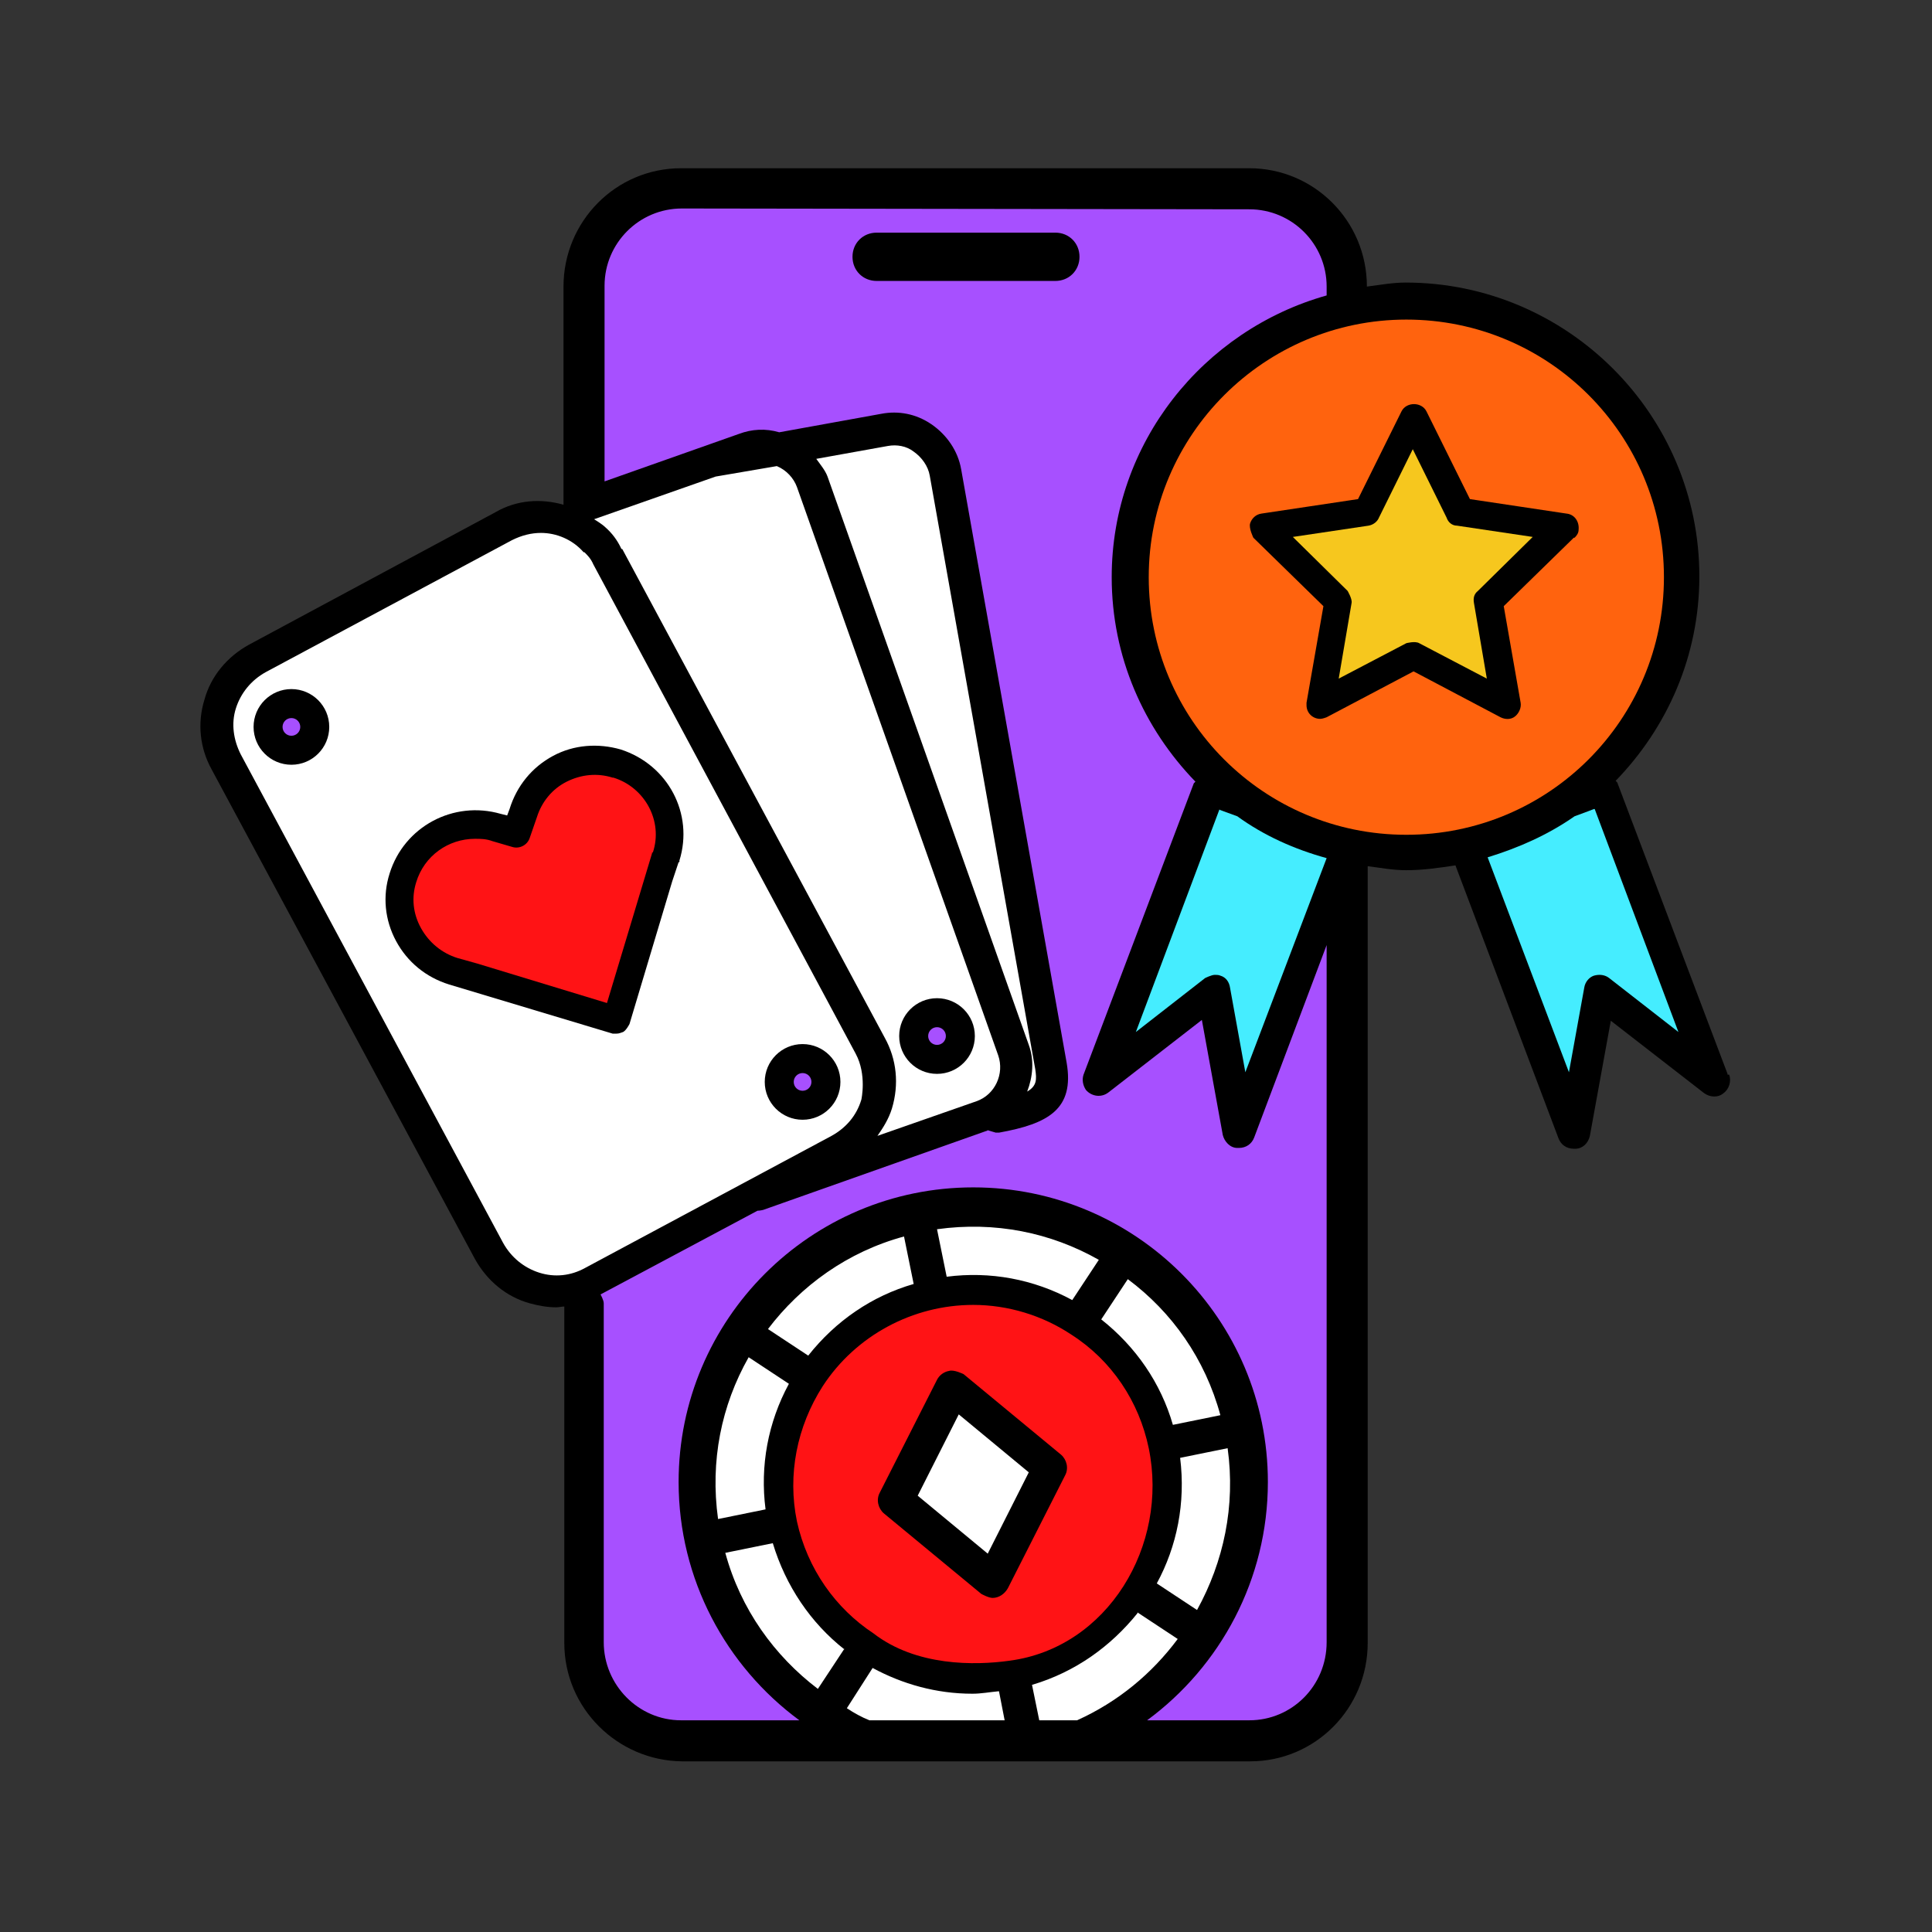
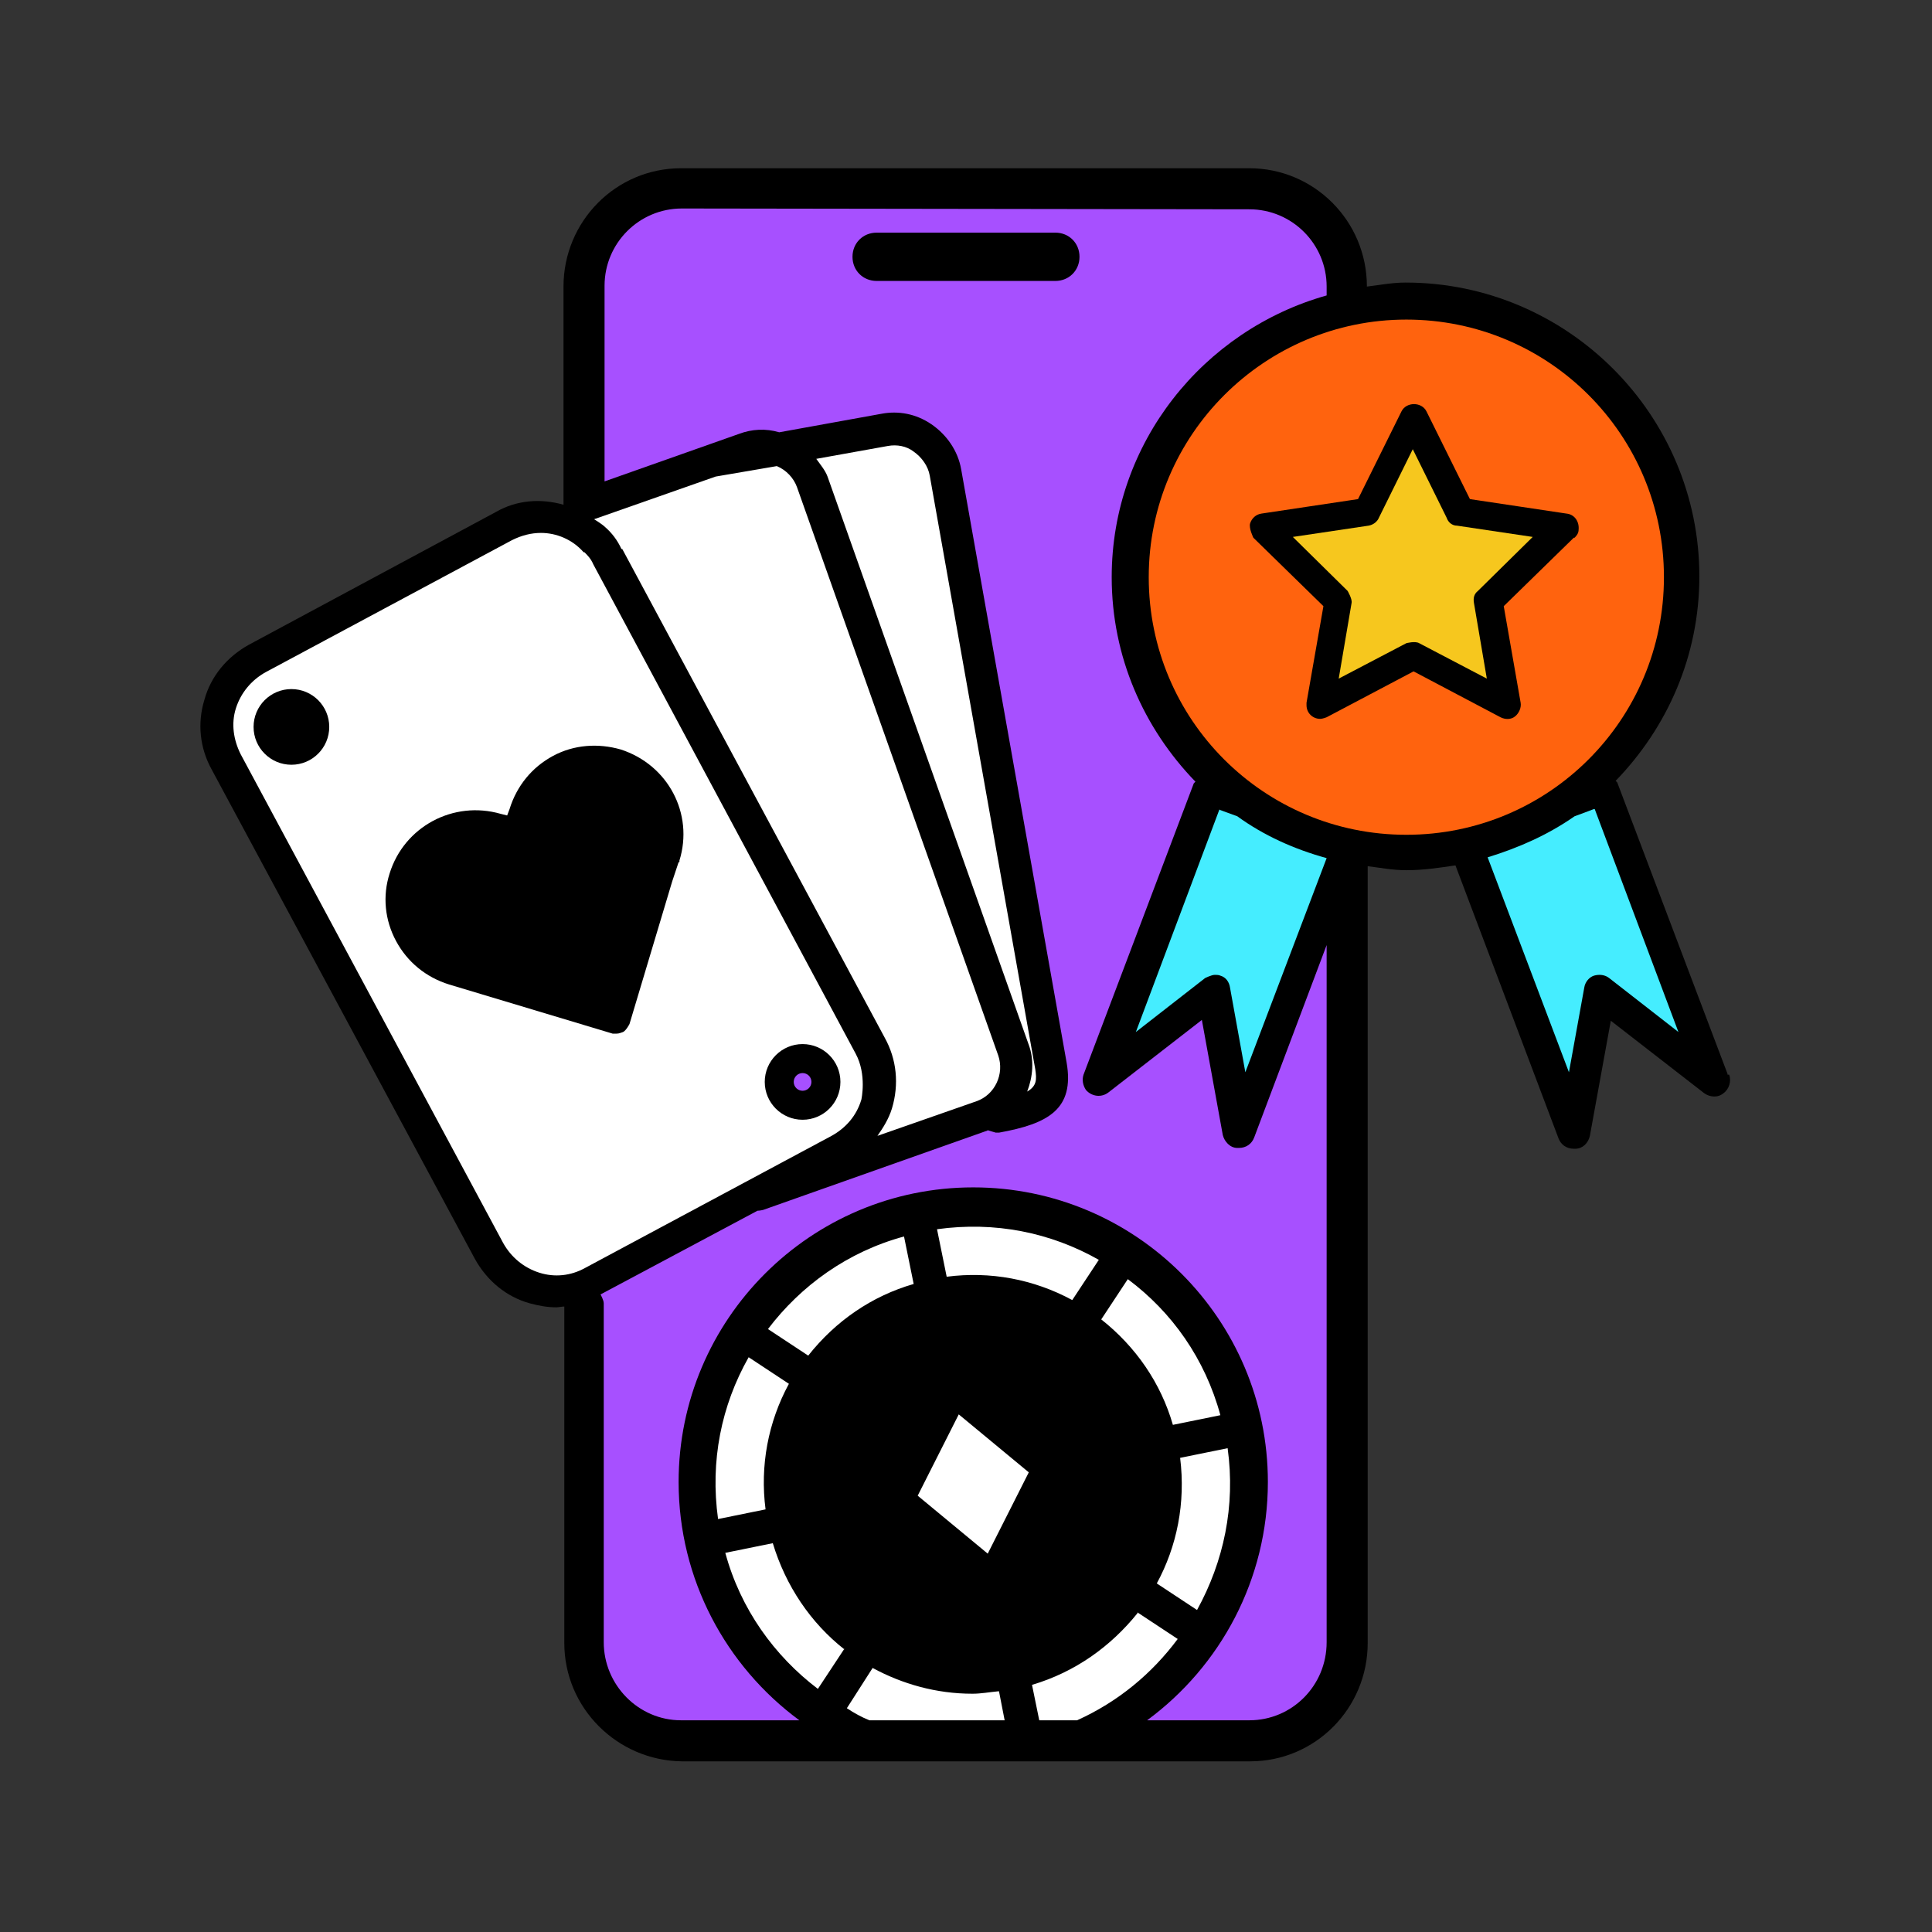
<svg xmlns="http://www.w3.org/2000/svg" viewBox="0 0 24 24">
  <rect x="0" y="0" width="24" height="24" fill="#333333" stroke="none" />
  <path d="M21.46,13.34l-1.37-3.62-.02-.02c.64-.66,1.04-1.55,1.04-2.54,0-2.01-1.64-3.65-3.65-3.65-.16,0-.32.03-.48.05h0c0-.82-.66-1.47-1.46-1.47h-7.06c-.81,0-1.46.66-1.46,1.47v2.71c-.28-.08-.58-.06-.84.09l-3.07,1.65c-.27.15-.47.39-.55.68-.09.29-.06.6.09.87l3.27,6.08c.15.27.39.47.68.55.11.03.22.05.33.05.03,0,.07-.01.1-.01v4.18c0,.81.66,1.46,1.46,1.47h7.06c.81,0,1.46-.66,1.46-1.47v-9.65c.16.02.31.05.48.05.21,0,.41-.03.61-.06l1.28,3.39c.03.08.1.13.19.13h.02c.09,0,.16-.07.18-.16l.26-1.43,1.16.9c.07.05.17.06.24,0,.07-.05.1-.15.07-.23h-.02Z" />
  <path d="M16.48,3.67v-.11c0-.53-.43-.96-.96-.96h.01s-7.06-.01-7.06-.01c-.53,0-.96.43-.96.96v2.43l1.67-.59c.16-.06.33-.07.5-.02l1.27-.23c.21-.04.43,0,.62.13.19.13.33.33.37.56l1.31,7.37c.1.58-.23.76-.84.87h-.04s-.07-.02-.1-.03c0,0-.01.01-.02.01l-2.77.98s-.04.01-.07.01l-1.95,1.04s.04.07.04.11v4.21c0,.53.43.97.96.97h1.47c-.91-.67-1.5-1.75-1.5-2.96,0-2.02,1.64-3.66,3.66-3.66s3.66,1.64,3.66,3.66c0,1.21-.59,2.29-1.5,2.96h1.27c.53,0,.96-.43.96-.97v-8.66l-.9,2.39c-.03.08-.1.13-.19.13h-.02c-.09,0-.16-.08-.18-.16l-.26-1.43-1.16.9c-.09.07-.21.05-.28-.03-.04-.06-.05-.13-.03-.19l1.37-3.62s.01-.01.02-.02c-.64-.66-1.04-1.55-1.04-2.54,0-1.67,1.14-3.07,2.67-3.5ZM13.11,3.49h-2.22c-.17,0-.3-.13-.3-.3s.13-.3.3-.3h2.22c.17,0,.3.13.3.3s-.13.3-.3.3Z" style="fill:#a750ff;" />
-   <path d="M8.1,10.6l-.56,1.86-1.61-.49-.25-.07c-.19-.06-.35-.19-.45-.37s-.12-.38-.06-.57c.1-.33.4-.54.73-.54.07,0,.14,0,.22.03l.24.07c.09.03.19-.02.22-.11l.09-.26c.06-.19.19-.35.37-.44.18-.09.38-.11.57-.05h.01c.39.12.62.54.49.93h-.01ZM10.85,20.29h0c-.47-.31-.82-.8-.95-1.39-.12-.58,0-1.18.32-1.68.41-.63,1.12-1.01,1.87-1.01.43,0,.86.13,1.22.37.5.32.84.83.96,1.41h0c.25,1.21-.51,2.48-1.73,2.64-.43.06-1.16.07-1.69-.34ZM13.18,18.07l-1.21-1s-.12-.06-.18-.04c-.06.01-.12.05-.15.11l-.71,1.4c-.05.09-.02.2.05.26l1.21,1s.09.05.14.05c.08,0,.15-.05.19-.12l.71-1.4c.05-.09.02-.2-.05-.26Z" style="fill:#ff1315;" />
  <path d="M10.63,13.09l-3.26-6.08c-.03-.07-.07-.11-.11-.15h-.01c-.14-.16-.34-.24-.53-.24-.12,0-.24.03-.36.09l-3.06,1.64c-.18.1-.31.26-.37.45s-.03.39.06.57l3.26,6.07c.1.18.26.31.45.37.19.06.39.04.57-.06l3.06-1.64c.18-.1.31-.25.37-.45,0,0,.07-.31-.07-.57ZM8.43,10.71h0l-.08.24-.53,1.77s-.04.08-.08.1c-.03.01-.05.02-.08.02h-.05l-2.03-.61c-.29-.09-.52-.28-.66-.54s-.17-.56-.08-.84c.18-.58.79-.91,1.38-.74l.08.02.03-.08c.09-.29.28-.52.54-.66.26-.14.56-.16.84-.08h0c.59.19.91.8.73,1.38v.02ZM10.28,5.92c-.03-.08-.09-.15-.14-.22l.89-.16c.11-.02.23,0,.32.07.1.07.18.18.2.3l1.31,7.37c.02.13.02.21-.1.28.07-.18.09-.39.02-.58h0s-2.5-7.06-2.5-7.06ZM7.73,6.82h0l3.26,6.07c.15.27.18.58.09.88-.04.13-.11.24-.18.34l1.23-.43h0c.23-.08.35-.34.27-.57l-2.5-7.06c-.04-.11-.13-.21-.25-.26l-.76.13-1.51.53s.1.06.14.1c.08.07.15.16.2.27h.01ZM13.65,15.65l-.33.5c-.48-.26-1.02-.36-1.56-.29l-.12-.59c.72-.1,1.41.04,2.01.38ZM13.68,16.39l.33-.5c.55.41.96.99,1.15,1.69l-.59.12c-.15-.52-.46-.97-.89-1.31ZM14.87,20l-.5-.33c.25-.46.36-1,.29-1.56l.59-.12c.1.72-.05,1.41-.38,2.01ZM12.41,21.01l.07.36h-1.68c-.1-.04-.19-.09-.28-.15l.32-.5c.37.2.79.32,1.24.32h0c.11,0,.21-.02.32-.03h.01ZM10.49,20.48l-.33.5c-.54-.41-.96-.99-1.15-1.69l.59-.12h0c.16.53.47.99.89,1.32h0ZM11.23,15.36l.12.59c-.52.15-.97.46-1.31.89l-.5-.33h0c.41-.54.99-.96,1.69-1.15ZM14.13,20.03l.5.33c-.32.43-.74.78-1.25,1.01h-.47l-.09-.44c.54-.16.98-.48,1.31-.89h0ZM9.51,18.75l-.59.12c-.1-.72.04-1.41.38-2.01l.5.33h0c-.26.48-.36,1.02-.29,1.56ZM11.91,17.57l.87.72-.51,1.01-.87-.72.51-1.01Z" style="fill:#fff;" />
  <path d="M15.15,10.05l-1.04,2.77.86-.67s.08-.04.12-.04c.02,0,.05,0,.07.01.07.02.11.08.12.15l.19,1.05,1.01-2.66c-.4-.11-.78-.28-1.11-.52l-.22-.08h0Z" style="fill:#45edff;" />
  <path d="M19.8,10.05s-.1.04-.24.09c-.33.23-.69.39-1.08.51l1.01,2.67.19-1.05c.01-.07.06-.13.12-.15.07-.02.14-.01.19.03l.86.67-1.04-2.77h-.01Z" style="fill:#45edff;" />
  <path d="M17.47,3.97c-1.76,0-3.2,1.43-3.2,3.2s1.43,3.2,3.2,3.2,3.2-1.43,3.2-3.2-1.43-3.2-3.2-3.2ZM19.55,6.68l-.87.85.21,1.2c.01.06-.02.13-.07.17s-.12.04-.18.01l-1.08-.57-1.08.57s-.05.02-.08.02c-.09,0-.17-.07-.17-.17v-.03l.21-1.2-.87-.85s-.06-.12-.04-.18.07-.11.14-.12l1.2-.18.54-1.09c.06-.12.25-.12.31,0l.54,1.09,1.2.18c.1.01.16.1.15.2,0,.04-.02.07-.05.1h-.01Z" style="fill:#ff630e;" />
  <path d="M18.36,7.34l.68-.67-.94-.14c-.06,0-.11-.04-.13-.1l-.42-.85-.42.85c-.02.05-.07.09-.13.1l-.94.14.68.67s.06.1.05.15l-.16.94.84-.44s.11-.03.16,0l.84.44-.16-.94c-.01-.06,0-.11.05-.15Z" style="fill:#f6c71e;" />
  <circle cx="9.97" cy="13.44" r=".47" />
  <circle cx="9.97" cy="13.44" r=".11" style="fill:#a750ff;" />
-   <circle cx="11.64" cy="12.87" r=".47" />
-   <circle cx="11.64" cy="12.87" r=".11" style="fill:#a750ff;" />
  <circle cx="3.62" cy="9.03" r=".47" />
-   <circle cx="3.62" cy="9.03" r=".11" style="fill:#a750ff;" />
</svg>